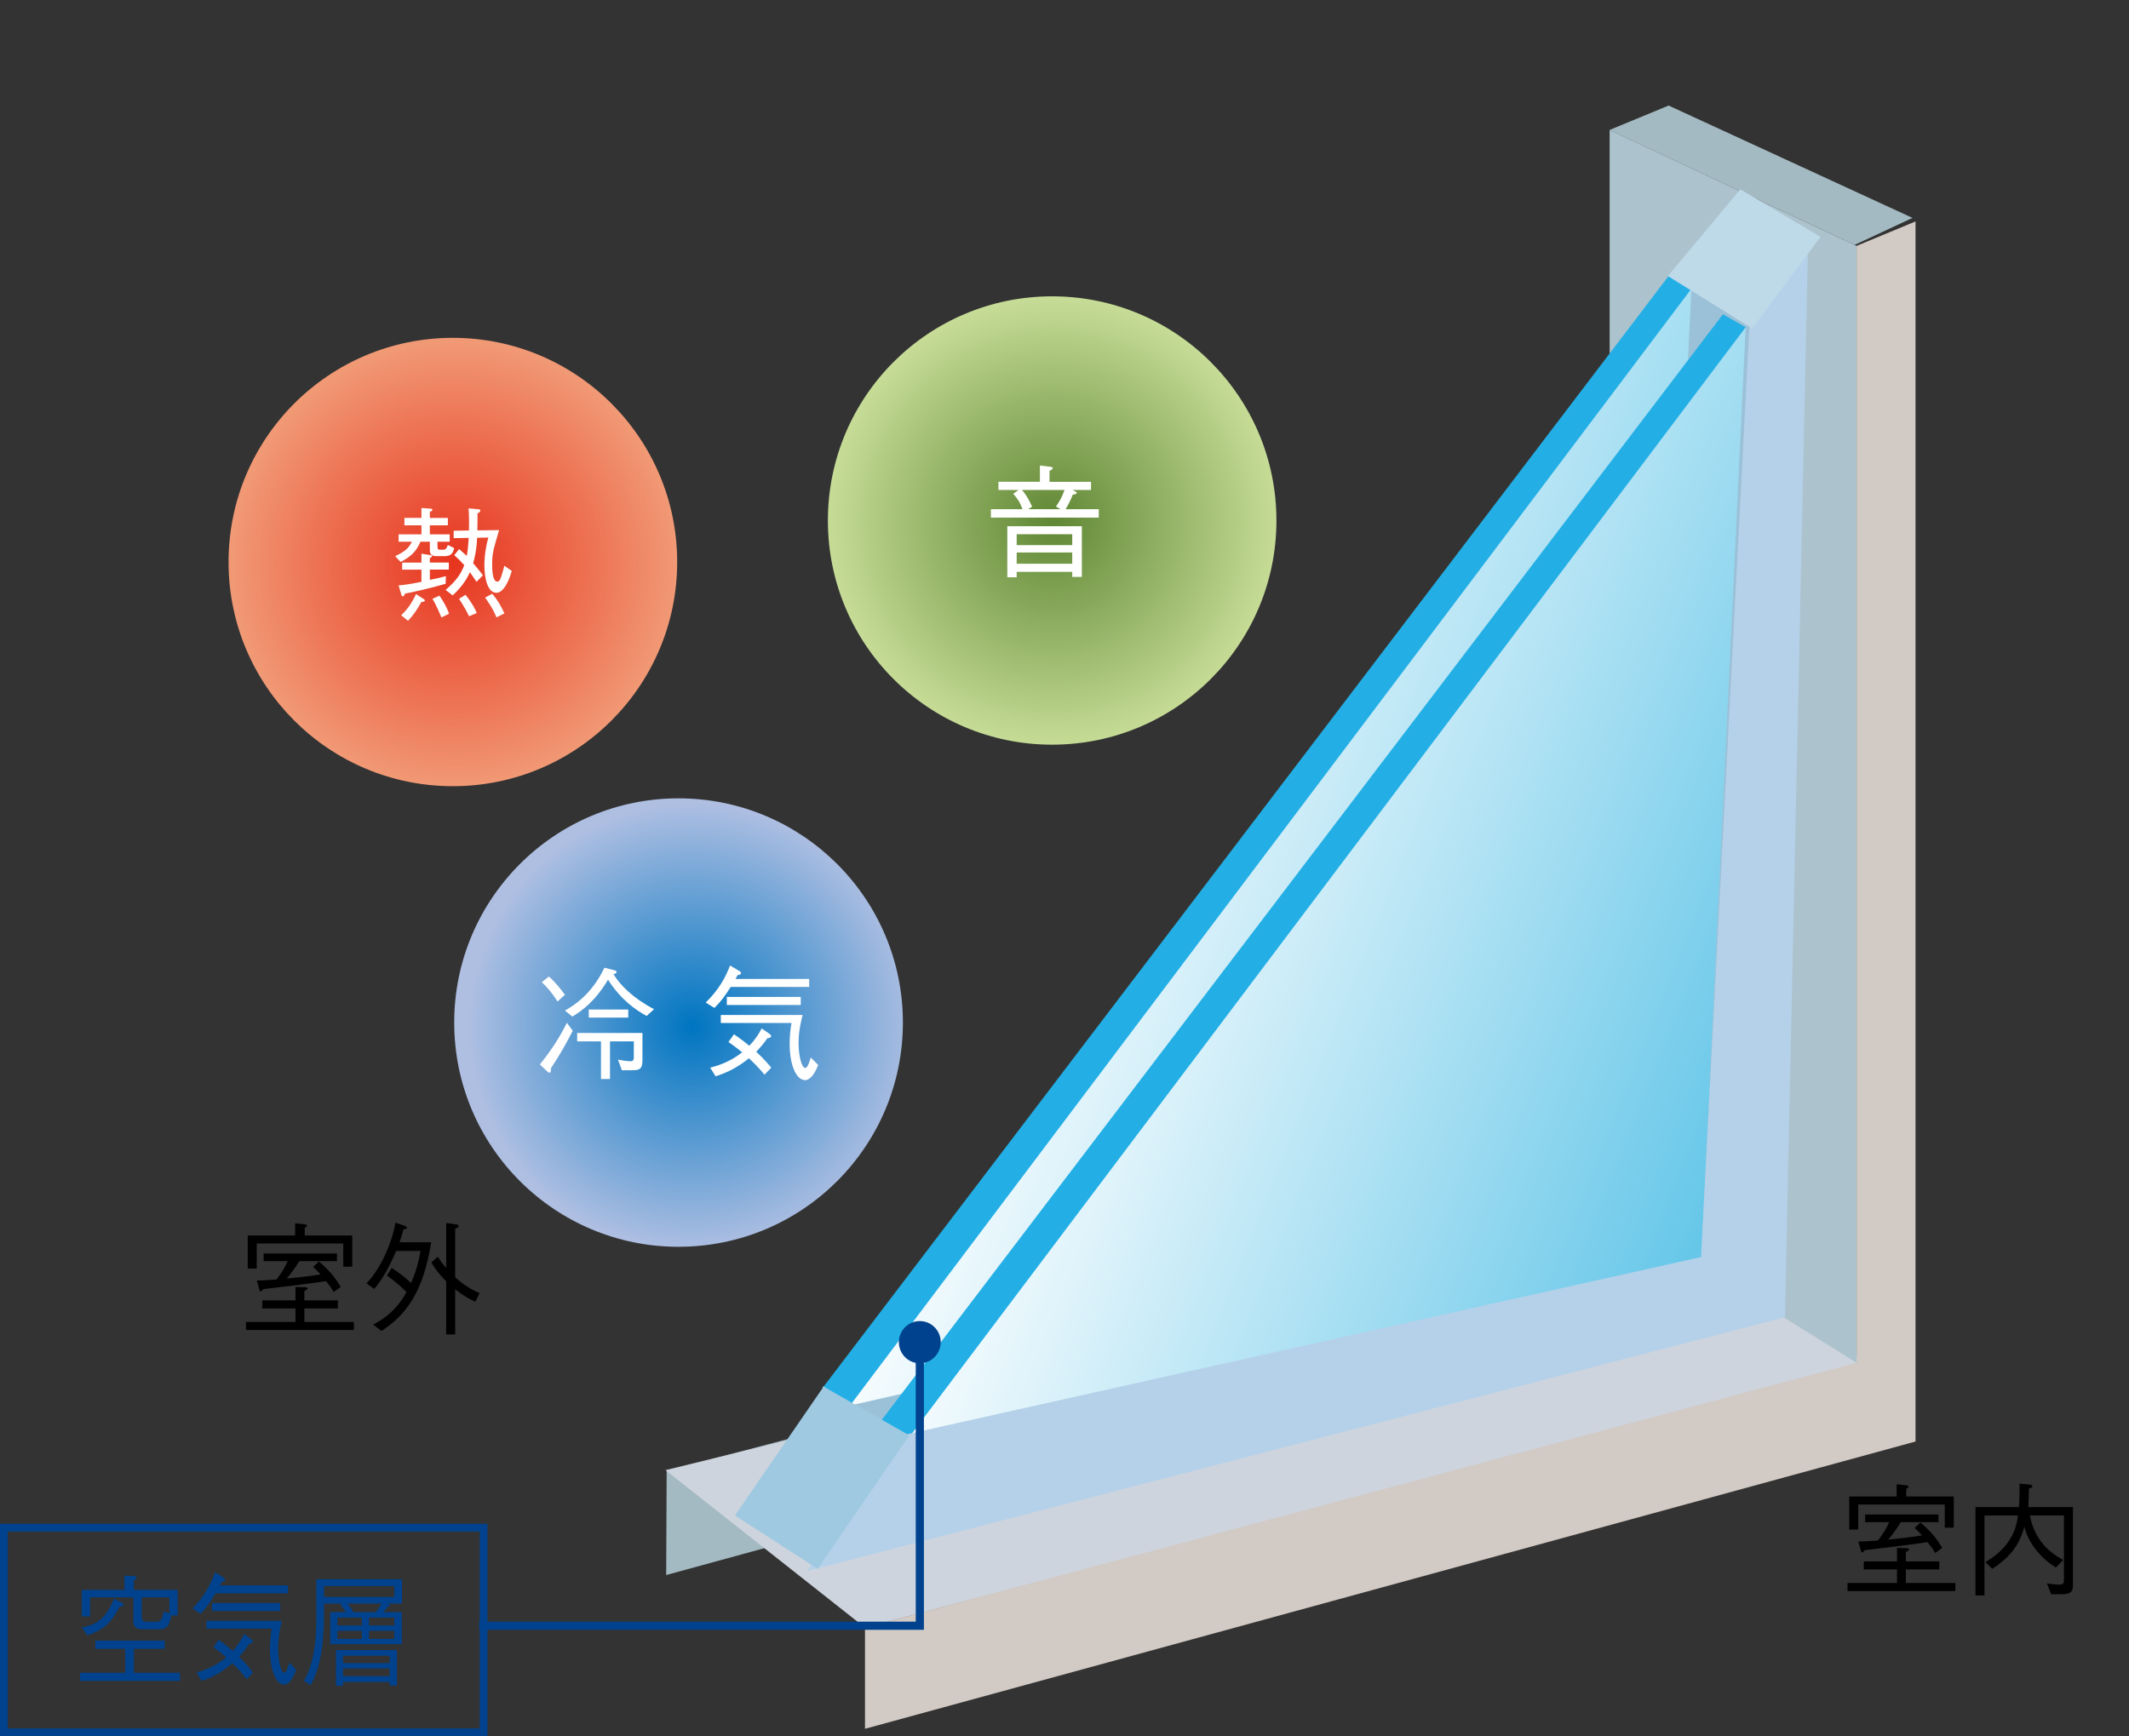
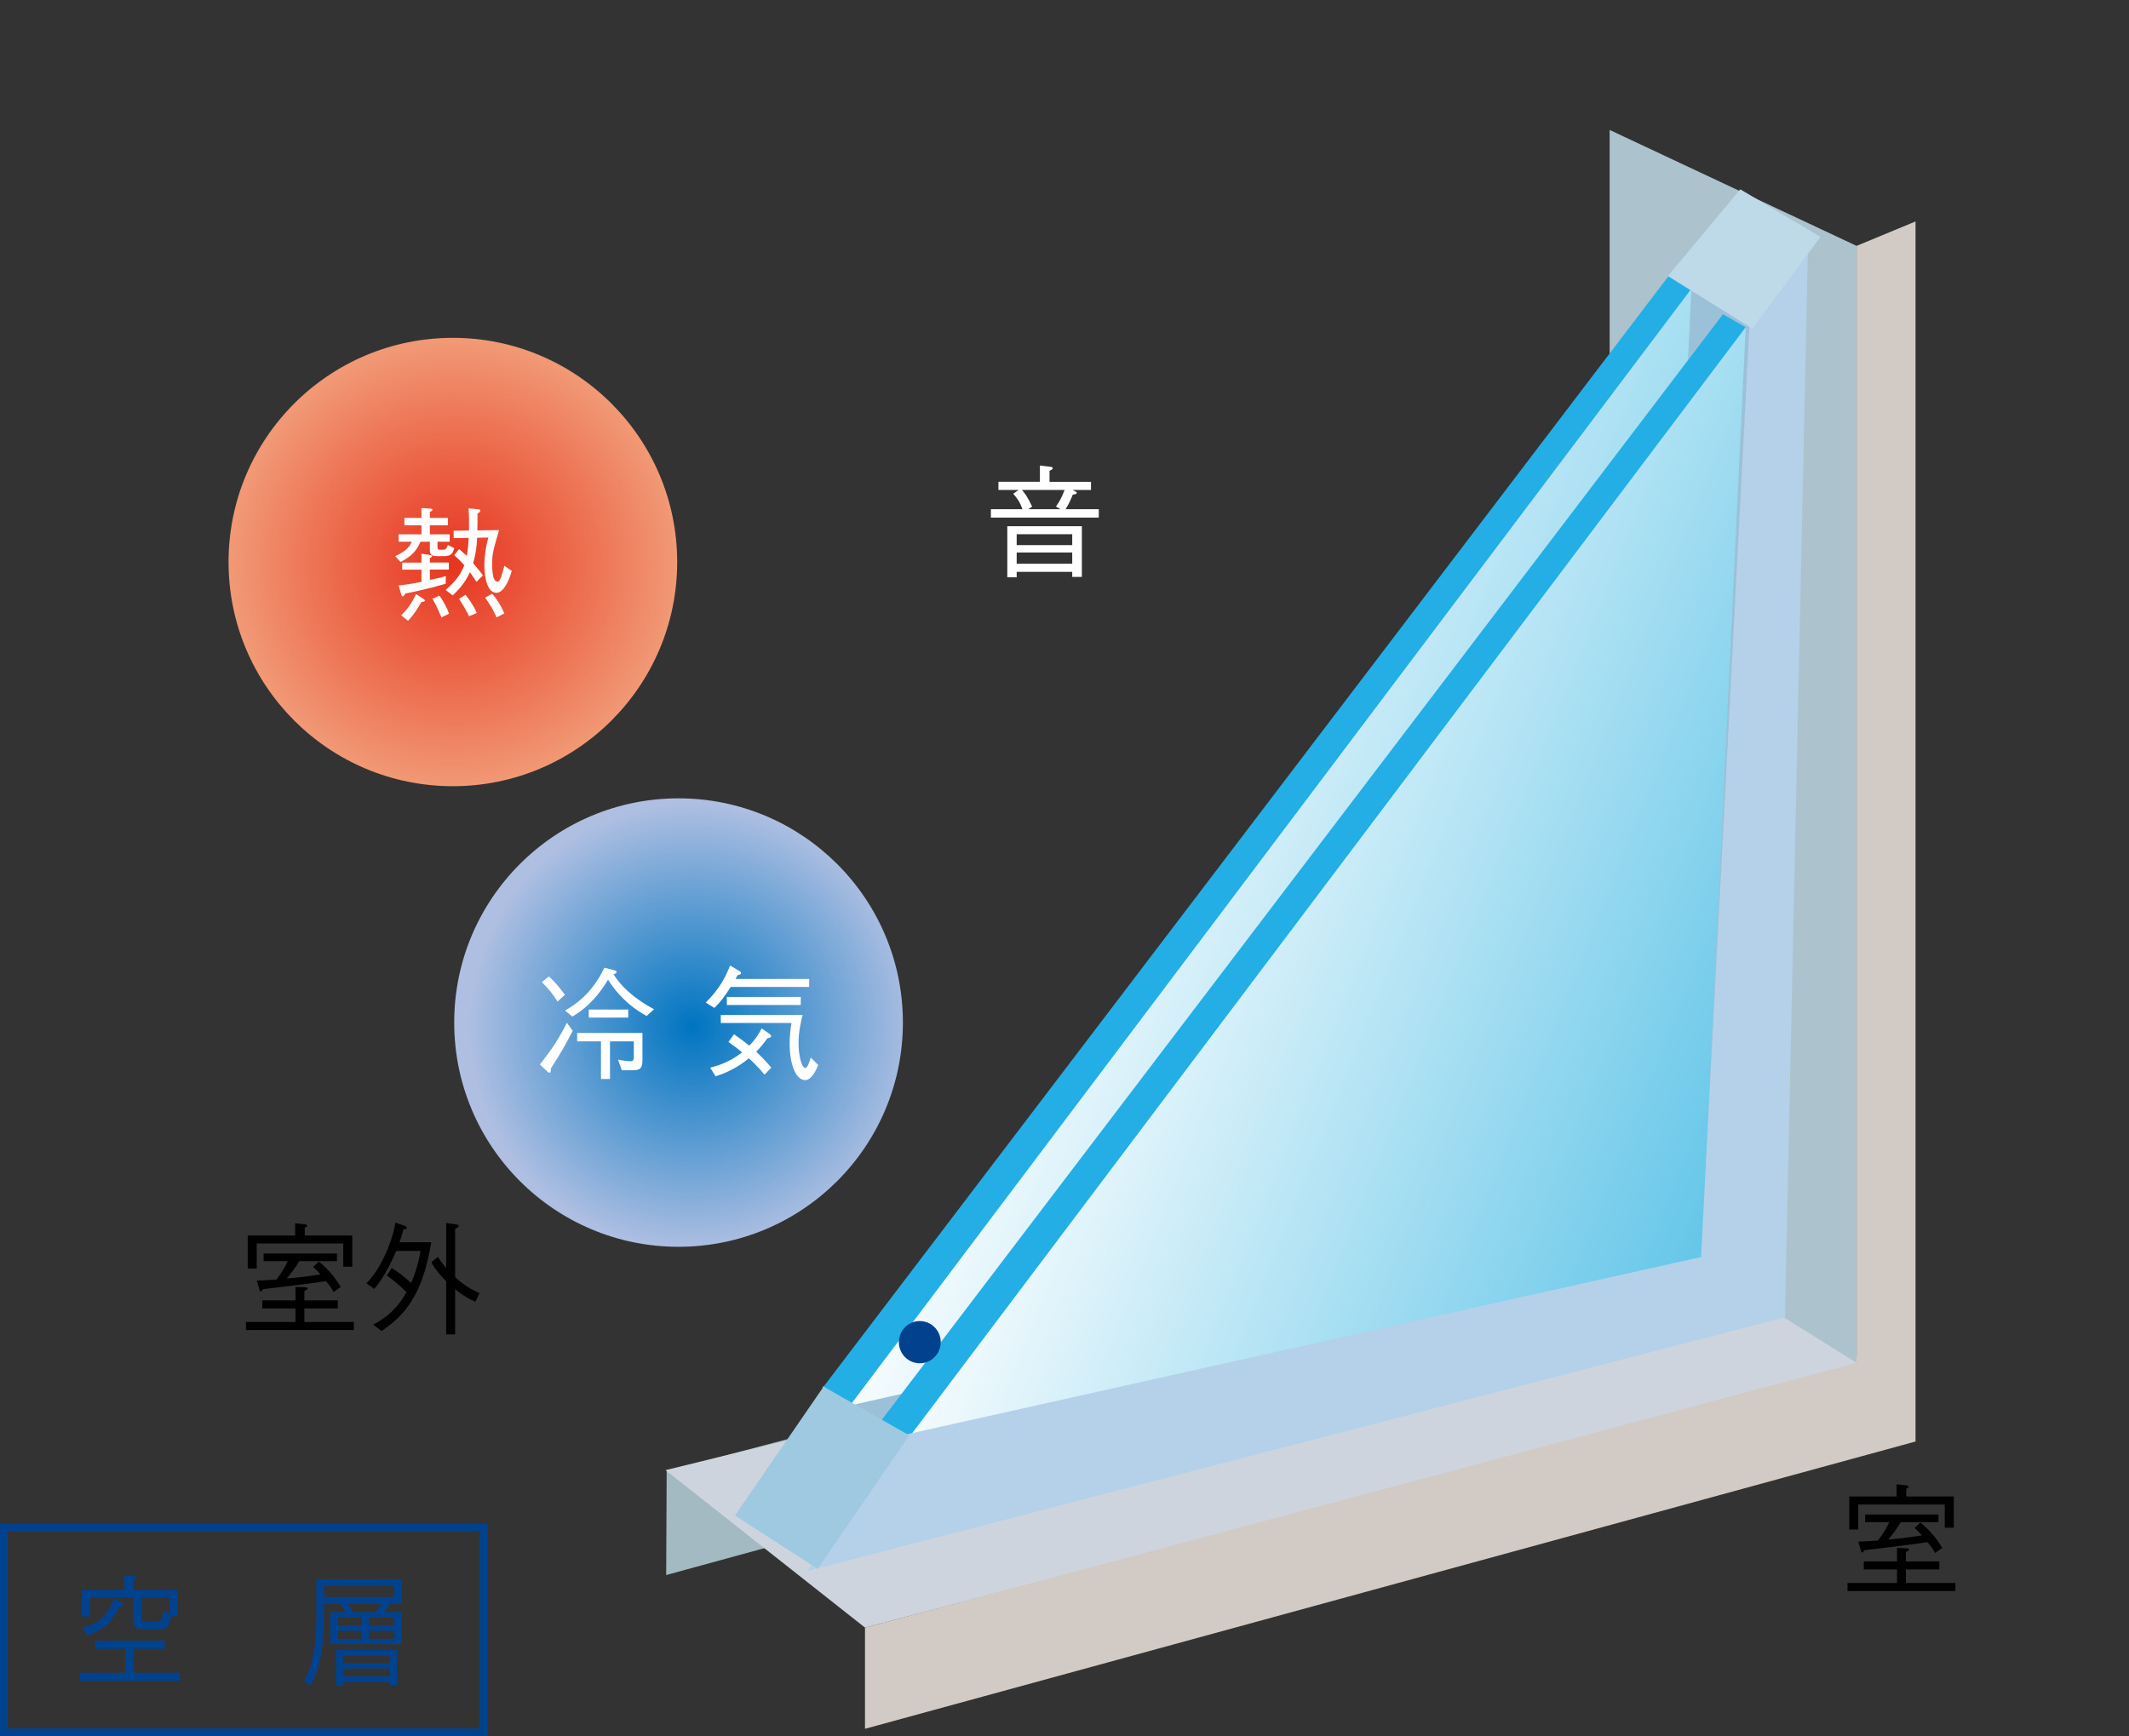
<svg xmlns="http://www.w3.org/2000/svg" xmlns:xlink="http://www.w3.org/1999/xlink" id="_レイヤー_2" data-name="レイヤー 2" viewBox="0 0 340.332 277.621">
  <rect x="0" y="0" width="340.332" height="277.621" fill="#333333" stroke="none" />
  <defs>
    <style>
      .cls-1, .cls-2, .cls-3 {
        fill: none;
      }

      .cls-4 {
        fill: #cdd4de;
      }

      .cls-2 {
        stroke-width: 1.246px;
      }

      .cls-2, .cls-3 {
        stroke: #00428d;
      }

      .cls-3 {
        stroke-width: 1.303px;
      }

      .cls-5 {
        fill: #9ec9e1;
      }

      .cls-6 {
        fill: url(#radial-gradient-3);
      }

      .cls-7 {
        fill: url(#radial-gradient-2);
      }

      .cls-8 {
        fill: url(#linear-gradient-2);
      }

      .cls-9 {
        fill: url(#radial-gradient);
      }

      .cls-10 {
        fill: url(#linear-gradient);
      }

      .cls-11 {
        clip-path: url(#clippath-1);
      }

      .cls-12 {
        clip-path: url(#clippath-3);
      }

      .cls-13 {
        clip-path: url(#clippath-4);
      }

      .cls-14 {
        clip-path: url(#clippath-2);
      }

      .cls-15 {
        clip-path: url(#clippath-5);
      }

      .cls-16 {
        fill: #fff;
      }

      .cls-17 {
        fill: #bed9e8;
      }

      .cls-18 {
        fill: #acc3ce;
      }

      .cls-19 {
        fill: #9bc1d8;
      }

      .cls-20 {
        fill: #b5d1e9;
      }

      .cls-21 {
        fill: #a4bac2;
      }

      .cls-22 {
        fill: #00428d;
      }

      .cls-23 {
        fill: #23afe5;
      }

      .cls-24 {
        fill: #d2cac4;
      }
    </style>
    <clipPath id="clippath-1">
      <polygon class="cls-1" points="135.877 224.732 263.244 195.923 270.381 46.167 135.877 224.732" />
    </clipPath>
    <linearGradient id="linear-gradient" x1="-3635.006" y1="612.57" x2="-3631.326" y2="612.57" gradientTransform="translate(107550.834 65256.364) rotate(21.674) scale(34.07 -34.07)" gradientUnits="userSpaceOnUse">
      <stop offset="0" stop-color="#fff" />
      <stop offset="1" stop-color="#59c2e7" />
    </linearGradient>
    <clipPath id="clippath-2">
      <polygon class="cls-1" points="144.539 230.86 271.926 202.067 279.054 52.323 144.539 230.86" />
    </clipPath>
    <linearGradient id="linear-gradient-2" x1="-3634.816" y1="612.499" x2="-3631.136" y2="612.499" gradientTransform="translate(-20656.912 123960.262) rotate(89.999) scale(34.075 -34.075)" xlink:href="#linear-gradient" />
    <clipPath id="clippath-3">
      <path class="cls-1" d="M132.342,83.234c0,19.802,16.045,35.836,35.837,35.836,19.805,0,35.865-16.034,35.865-35.836,0-19.808-16.06-35.854-35.865-35.854-19.792,0-35.837,16.046-35.837,35.854" />
    </clipPath>
    <radialGradient id="radial-gradient" cx="-3402.522" cy="613.612" fx="-3402.522" fy="613.612" r="3.68" gradientTransform="translate(33318.955 6061.932) scale(9.743 -9.743)" gradientUnits="userSpaceOnUse">
      <stop offset="0" stop-color="#5f8734" />
      <stop offset="1" stop-color="#c6dc96" />
    </radialGradient>
    <clipPath id="clippath-4">
      <path class="cls-1" d="M36.534,89.869c0,19.795,16.038,35.839,35.858,35.839,19.789,0,35.859-16.043,35.859-35.839,0-19.796-16.07-35.851-35.859-35.851-19.819,0-35.858,16.055-35.858,35.851" />
    </clipPath>
    <radialGradient id="radial-gradient-2" cx="-3406.931" cy="608.888" fx="-3406.931" fy="608.888" r="3.678" gradientTransform="translate(33266.135 6022.51) scale(9.743 -9.743)" gradientUnits="userSpaceOnUse">
      <stop offset="0" stop-color="#e7351f" />
      <stop offset=".006" stop-color="#e7351f" />
      <stop offset="1" stop-color="#f19975" />
    </radialGradient>
    <clipPath id="clippath-5">
      <path class="cls-1" d="M72.608,163.5c0,19.802,16.06,35.854,35.848,35.854,19.813,0,35.876-16.053,35.876-35.854,0-19.799-16.064-35.851-35.876-35.851-19.788,0-35.848,16.053-35.848,35.851" />
    </clipPath>
    <radialGradient id="radial-gradient-3" cx="-3404.235" cy="603.414" fx="-3404.235" fy="603.414" r="3.681" gradientTransform="translate(33277.969 6043.216) scale(9.743 -9.743)" gradientUnits="userSpaceOnUse">
      <stop offset="0" stop-color="#0075c1" />
      <stop offset=".006" stop-color="#0075c1" />
      <stop offset="1" stop-color="#afbfe2" />
    </radialGradient>
  </defs>
  <g id="_レイヤー_1-2" data-name="レイヤー 1">
    <g>
      <polyline class="cls-21" points="269.06 207.347 106.493 251.838 106.57 235.215 259.636 194.745" />
      <polygon class="cls-4" points="298.777 217.899 138.281 260.25 106.383 235.067 262.046 196.909 298.777 217.899" />
-       <polygon class="cls-21" points="296.463 39.159 257.305 20.778 266.735 16.875 305.724 34.843 296.463 39.159" />
      <polygon class="cls-24" points="138.273 276.425 138.273 260.25 296.784 217.899 296.784 39.314 306.208 35.407 306.208 230.489 138.273 276.425" />
      <polygon class="cls-18" points="296.784 217.899 296.784 39.314 257.311 20.778 257.311 193.289 296.784 217.899" />
      <polygon class="cls-19" points="140.255 235.958 131.454 221.736 267.317 187.873 277.346 200.734 140.255 235.958" />
      <polygon class="cls-19" points="268.534 47.102 282.05 39.178 274.915 199.568 262.544 208.9 268.534 47.102" />
      <polygon class="cls-23" points="135.934 224.657 185.276 209.903 270.381 46.185 266.746 44.112 131.655 221.714 135.934 224.657" />
      <g class="cls-11">
        <polygon class="cls-10" points="154.221 0 331.671 70.524 252.032 270.899 74.593 200.375 154.221 0" />
      </g>
      <polygon class="cls-23" points="144.592 230.807 193.941 216.043 279.06 52.329 275.421 50.246 140.323 227.852 144.592 230.807" />
      <g class="cls-14">
        <rect class="cls-8" x="103.998" y="46.121" width="215.596" height="190.942" transform="translate(1.991 286.117) rotate(-68.325)" />
      </g>
      <polygon class="cls-20" points="289.043 37.78 279.654 52.175 271.926 200.992 142.58 229.865 129.066 251.198 285.331 210.627 289.043 37.78" />
      <polygon class="cls-17" points="291.018 37.871 278.191 30.271 266.623 44.138 280.092 52.528 291.018 37.871" />
      <polygon class="cls-5" points="145.351 229.503 131.655 221.714 117.482 242.319 130.712 250.842 145.351 229.503" />
      <g class="cls-12">
-         <rect class="cls-9" x="132.342" y="47.38" width="71.702" height="71.69" />
-       </g>
-       <polyline class="cls-3" points="76.6 259.944 147.04 259.944 147.04 214.6" />
+         </g>
      <rect class="cls-2" x=".623" y="244.26" width="76.682" height="32.737" />
      <g>
        <path class="cls-22" d="M12.8,268.764v-1.297h7.221v-3.83h-4.783v-1.316h11.095v1.316h-4.929v3.83h7.366v1.297h-15.97ZM19.13,256.866c-.946,1.799-2.001,3.637-5.166,4.604l-.909-1.256c1.673-.311,3.71-.832,5.165-4.605l1.273.658c.146.076.273.213.273.367,0,.232-.383.232-.637.232ZM27.387,258.297c-.236,1.141-.473,2.205-1.8,2.205h-2.893c-.854,0-1.364-.367-1.364-1.297v-3.791h-6.93v3.037h-1.327v-4.236h6.82v-2.283l1.582.076c.073,0,.346.02.346.213,0,.156-.146.271-.418.523v1.471h7.002v4.082h-1.019ZM27.078,255.415h-4.42v2.922c0,.715.091.967.945.967h1.364c.892,0,1.001-.639,1.183-1.664l.928.348v-2.572Z" />
-         <path class="cls-22" d="M34.46,254.756c-.91,1.51-1.438,2.283-2.401,3.289l-1.273-.852c1.965-2.051,2.91-3.928,3.583-5.805l1.292.812c.163.098.327.193.327.387,0,.232-.272.271-.51.311-.108.193-.199.406-.309.6h10.858v1.258h-11.567ZM39.443,268.512c-.327-.426-1.109-1.432-2.292-2.572-1.765,1.527-3.365,2.303-4.911,2.824l-.8-1.354c1.364-.369,2.982-.969,4.711-2.4-.51-.463-1.201-1.025-2.02-1.625l.818-1.219c1.037.773,1.4,1.064,2.256,1.799.982-1.082,1.437-1.914,1.818-2.709l1.109.814c.092.076.291.23.291.406,0,.213-.272.27-.563.328-.546.832-.873,1.258-1.637,2.109,1.146,1.121,1.801,1.973,2.219,2.496l-1,1.102ZM45.445,269.364c-1.31,0-2.292-2.322-2.292-5.707,0-1.084.091-2.168.273-3.25h-10.422v-1.258h12.059c-.2.832-.601,2.496-.601,4.43,0,1.857.437,3.869.982,3.869.346,0,.601-.869.818-1.625l1.092,1.162c-.546,1.547-1.273,2.379-1.91,2.379ZM33.895,257.581v-1.258h10.895v1.258h-10.895Z" />
        <path class="cls-22" d="M64.268,252.512v3.889h-2.383l.582.271c-.055.115-.2.154-.363.135-.219.271-.528.639-.837.967h2.965v5.129h-11.44v-5.129h2.491c-.236-.406-.563-.852-.892-1.18l.364-.193h-2.965v1.818c0,3.309-.255,8.049-2.164,11.242-.219-.213-.746-.543-1.056-.678,1.838-3.076,2.001-7.41,2.001-10.564v-5.707h13.696ZM63.031,255.336v-1.74h-11.24v1.74h11.24ZM53.701,269.557v-5.727h9.749v5.688h-1.164v-.58h-7.457v.619h-1.128ZM53.937,258.645v1.258h3.91v-1.258h-3.91ZM53.937,260.754v1.297h3.91v-1.297h-3.91ZM62.286,264.741h-7.457v1.18h7.457v-1.18ZM54.829,268.01h7.457v-1.238h-7.457v1.238ZM55.538,256.401c.4.426.764.947.945,1.373h3.565c.327-.406.709-.928.982-1.373h-5.493ZM63.031,259.903v-1.258h-4.037v1.258h4.037ZM63.031,262.051v-1.297h-4.037v1.297h4.037Z" />
      </g>
      <path class="cls-22" d="M150.38,214.6c0,1.868-1.498,3.381-3.34,3.381-1.859,0-3.349-1.512-3.349-3.381,0-1.862,1.49-3.368,3.349-3.368,1.842,0,3.34,1.506,3.34,3.368" />
      <path class="cls-16" d="M158.4,82.759v-1.342h5.051c-.395-1.105-.829-1.736-1.479-2.467l.868-.611h-3.236v-1.302h6.63v-2.604l1.657.197c.138.02.395.059.395.217,0,.197-.296.336-.514.435v1.756h6.63v1.302h-2.94l.435.236c.138.079.236.139.236.218,0,.256-.513.276-.631.276-.395.966-.671,1.559-1.164,2.348h5.308v1.342h-17.244ZM171.402,92.248v-.809h-8.879v.868h-1.499v-8.168h11.917v8.108h-1.539ZM171.402,85.422h-8.879v1.736h8.879v-1.736ZM171.402,88.342h-8.879v1.795h8.879v-1.795ZM163.352,78.339c.434.474.907,1.085,1.638,2.663l-.611.415h5.149l-.73-.415c.553-.789.967-1.519,1.381-2.663h-6.826Z" />
      <g class="cls-13">
        <rect class="cls-7" x="36.534" y="54.018" width="71.717" height="71.69" />
      </g>
      <path class="cls-16" d="M71.021,88.926h-1.243c-.986,0-1.065-.493-1.065-1.026v-1.282h-1.499c-.593,1.342-1.263,2.249-3.177,3.235l-.868-.927c1.539-.711,2.21-1.322,2.663-2.309h-2.11v-1.184h3.649v-1.44h-2.723v-1.184h2.723v-1.579l1.44.099c.079,0,.315.021.315.178,0,.178-.236.257-.414.336v.967h2.881v1.184h-2.881v1.44h3.177v1.184h-1.953v.77c0,.513.078.513.809.513.375,0,.592-.039.849-.77l1.025.513c-.217.711-.395,1.283-1.598,1.283ZM68.713,91.076v1.638c.947-.178,1.618-.336,2.564-.592l-.039,1.223c-2.624.77-5.683,1.421-6.472,1.559-.078.158-.197.454-.395.454-.099,0-.157-.079-.217-.276l-.434-1.479c1.085-.099,1.874-.217,3.649-.572v-1.953h-3.078v-1.125h3.078v-1.42l1.421.217c.118.02.276.039.276.157,0,.178-.257.276-.355.316v.729h3.038v1.125h-3.038ZM67.351,96.265c-.69,1.263-1.361,2.19-2.131,2.999l-1.085-.888c.967-.928,1.677-1.895,2.367-3.394l1.184.77c.079.06.237.178.237.257,0,.197-.336.217-.572.256ZM70.567,98.731c-.138-.336-.75-1.855-1.44-2.979l1.125-.513c.651.946,1.164,1.874,1.539,2.88l-1.224.612ZM79.367,94.785c-1.361,0-1.934-2.131-1.934-4.439,0-.354,0-2.11.631-4.399l-1.795.039c-.079,2.032-.435,3.354-.632,4.064,1.105,1.303,1.342,1.638,1.559,1.953l-1.025,1.026c-.178-.237-.888-1.322-1.046-1.539-.454.986-1.184,2.249-2.762,3.709l-1.125-.868c1.874-1.638,2.466-2.663,2.979-3.966-.632-.71-.868-.927-1.599-1.598l.77-.967c.217.158.315.257,1.224,1.085.178-.967.236-1.598.315-2.88l-2.407.039v-1.184l2.446-.04c.021-.434.04-2.249-.059-3.531l1.578.138c.079,0,.296.021.296.218s-.217.335-.454.453c.021.553,0,2.052-.02,2.703l3.473-.039c-.986,3.373-1.104,3.808-1.104,5.426,0,.65,0,2.801.809,2.801.434,0,.532-.315,1.145-2.525l1.184.829c-.829,2.802-1.796,3.492-2.446,3.492ZM74.987,98.534c-.375-.77-.829-1.599-1.599-2.782l1.026-.651c1.223,1.559,1.598,2.427,1.795,2.92l-1.223.514ZM79.367,98.711c-.592-1.479-1.539-2.762-1.815-3.156l1.125-.611c.867.986,1.4,1.913,1.953,3.137l-1.263.631Z" />
      <g class="cls-15">
        <rect class="cls-6" x="72.608" y="127.648" width="71.724" height="71.706" />
      </g>
      <g>
        <path class="cls-16" d="M91.552,164.813c-.907,1.775-1.874,3.572-3.473,5.979-.02.355-.02.73-.256.73-.099,0-.197-.061-.395-.258l-1.125-1.064c1.973-2.467,3.196-4.42,4.32-6.668l.928,1.281ZM87.744,156.133c1.065.967,1.696,1.775,2.564,2.92l-1.184,1.084c-.829-1.322-1.539-2.15-2.506-3.098l1.125-.906ZM90.308,161.579c1.52-.85,4.281-2.625,6.313-6.848l1.46.375c.336.08.474.119.474.316,0,.217-.257.295-.493.336,1.065,1.756,3.137,3.846,6.491,5.602l-1.184,1.086c-1.796-.986-4.104-2.584-6.176-5.801-2.013,3.395-4.123,4.953-5.702,5.9l-1.184-.967ZM102.699,165.168v4.361c0,1.439-.514,1.598-1.697,1.598h-1.598l-.612-1.697c.415.078,1.44.256,1.974.256.532,0,.552-.314.552-.709v-2.467h-3.808v6.018h-1.44v-6.018h-3.808v-1.342h10.438ZM94.116,162.702v-1.281h6.313v1.281h-6.313Z" />
        <path class="cls-16" d="M116.801,157.809c-.986,1.539-1.559,2.328-2.604,3.354l-1.381-.867c2.131-2.092,3.157-4.006,3.887-5.918l1.401.828c.177.098.354.197.354.395,0,.236-.296.275-.552.314-.119.197-.218.416-.336.613h11.778v1.281h-12.548ZM122.207,171.836c-.355-.434-1.204-1.459-2.486-2.623-1.913,1.559-3.649,2.348-5.327,2.881l-.868-1.381c1.48-.375,3.236-.986,5.11-2.447-.553-.473-1.302-1.045-2.189-1.658l.888-1.242c1.124.789,1.519,1.086,2.446,1.836,1.065-1.105,1.559-1.955,1.973-2.764l1.204.83c.099.078.315.236.315.414,0,.217-.296.275-.611.334-.593.85-.947,1.283-1.776,2.152,1.243,1.143,1.953,2.012,2.407,2.545l-1.085,1.123ZM128.718,172.706c-1.421,0-2.486-2.367-2.486-5.82,0-1.105.099-2.209.296-3.314h-11.305v-1.283h13.081c-.218.85-.651,2.545-.651,4.518,0,1.895.474,3.947,1.065,3.947.375,0,.651-.889.888-1.658l1.184,1.184c-.592,1.578-1.381,2.428-2.071,2.428ZM116.189,160.69v-1.283h11.818v1.283h-11.818Z" />
      </g>
      <g>
        <path d="M303.243,247.506l1.539.039c.375.021.414.178.414.219,0,.117-.315.275-.532.395v1.498h5.347v1.283h-5.347v2.17h7.911v1.283h-17.243v-1.283h7.911v-2.17h-5.307v-1.283h5.307v-2.15ZM303.184,237.327l1.519.158c.158.02.375.039.375.236,0,.139-.099.197-.355.316v1.242h7.597v4.992h-1.44v-3.709h-13.831v4.004h-1.439v-5.287h7.576v-1.953ZM309.34,248.315c-.315-.572-.592-.967-1.224-1.736-2.821.436-7.023.928-10.062,1.283-.139.217-.237.375-.375.375-.118,0-.158-.119-.197-.275l-.414-1.48c.631-.02,1.302-.02,3.137-.158.947-1.242,1.381-2.031,1.795-2.939h-3.847v-1.223h11.719v1.223h-6.017c-.711,1.145-1.283,1.914-2.013,2.781,2.802-.275,4.005-.434,5.405-.67-.631-.672-.848-.889-1.184-1.184l.928-.869c1.578,1.322,2.564,2.506,3.492,4.064l-1.145.809Z" />
-         <path d="M329.619,254.905h-1.736l-.671-1.736c.414.08,1.224.197,2.032.197.69,0,.69-.295.69-.967v-10.08h-5.445c.611,3.234,2.427,5.582,5.327,7.102l-1.184,1.223c-1.185-.77-2.27-1.695-3.157-2.82-1.322-1.658-1.677-3.02-1.874-3.709-.928,3.473-2.861,5.229-5.13,6.727l-1.085-1.064c1.203-.77,2.328-1.5,3.452-2.979,1.303-1.736,1.579-3.217,1.736-4.479h-5.347v12.783h-1.44v-14.125h6.945c.079-.967.118-1.836.099-3.75l1.578.139c.395.039.493.178.493.275,0,.158-.236.258-.572.375,0,1.225-.039,1.895-.099,2.961h7.143v12.35c0,.947-.099,1.578-1.756,1.578Z" />
      </g>
      <g>
        <path d="M47.233,205.772l1.539.039c.375.021.414.178.414.219,0,.117-.315.275-.532.395v1.498h5.347v1.283h-5.347v2.17h7.911v1.283h-17.243v-1.283h7.911v-2.17h-5.307v-1.283h5.307v-2.15ZM47.175,195.592l1.519.158c.158.02.375.039.375.236,0,.139-.099.197-.355.316v1.242h7.597v4.992h-1.44v-3.709h-13.831v4.004h-1.439v-5.287h7.576v-1.953ZM53.33,206.581c-.315-.572-.592-.967-1.224-1.736-2.821.436-7.023.928-10.062,1.283-.139.217-.237.375-.375.375-.118,0-.158-.119-.197-.275l-.414-1.48c.631-.02,1.302-.02,3.137-.158.947-1.242,1.381-2.031,1.795-2.939h-3.847v-1.223h11.719v1.223h-6.017c-.711,1.145-1.283,1.914-2.013,2.781,2.802-.275,4.005-.434,5.405-.67-.631-.672-.848-.889-1.184-1.184l.928-.869c1.578,1.322,2.564,2.506,3.492,4.064l-1.145.809Z" />
        <path d="M60.982,212.817l-1.322-1.027c1.44-.77,3.552-2.012,5.327-5.188-1.342-1.342-2.466-2.172-3.137-2.645l.77-1.223c1.184.77,1.992,1.381,3.097,2.406,1.026-2.309,1.361-4.281,1.5-5.129h-3.887c-.257.611-1.657,3.984-3.512,6.076l-1.243-.889c2.387-2.406,4.163-6.787,4.637-9.707l1.499.514c.099.039.336.139.336.316s-.178.197-.553.236c-.257.986-.435,1.539-.632,2.07h5.071c-1.342,8.268-4.144,11.662-7.951,14.188ZM75.996,208.139c-1.243-.531-2.032-1.064-3.235-1.992v7.221h-1.44v-8.502c-1.44-1.441-2.091-2.525-2.367-3.02l1.025-.889c.454.691.75,1.086,1.342,1.797v-7.201l1.697.236c.197.02.315.158.315.256,0,.217-.414.375-.572.434v7.754c1.775,1.6,3.137,2.191,3.906,2.525l-.671,1.381Z" />
      </g>
    </g>
  </g>
</svg>